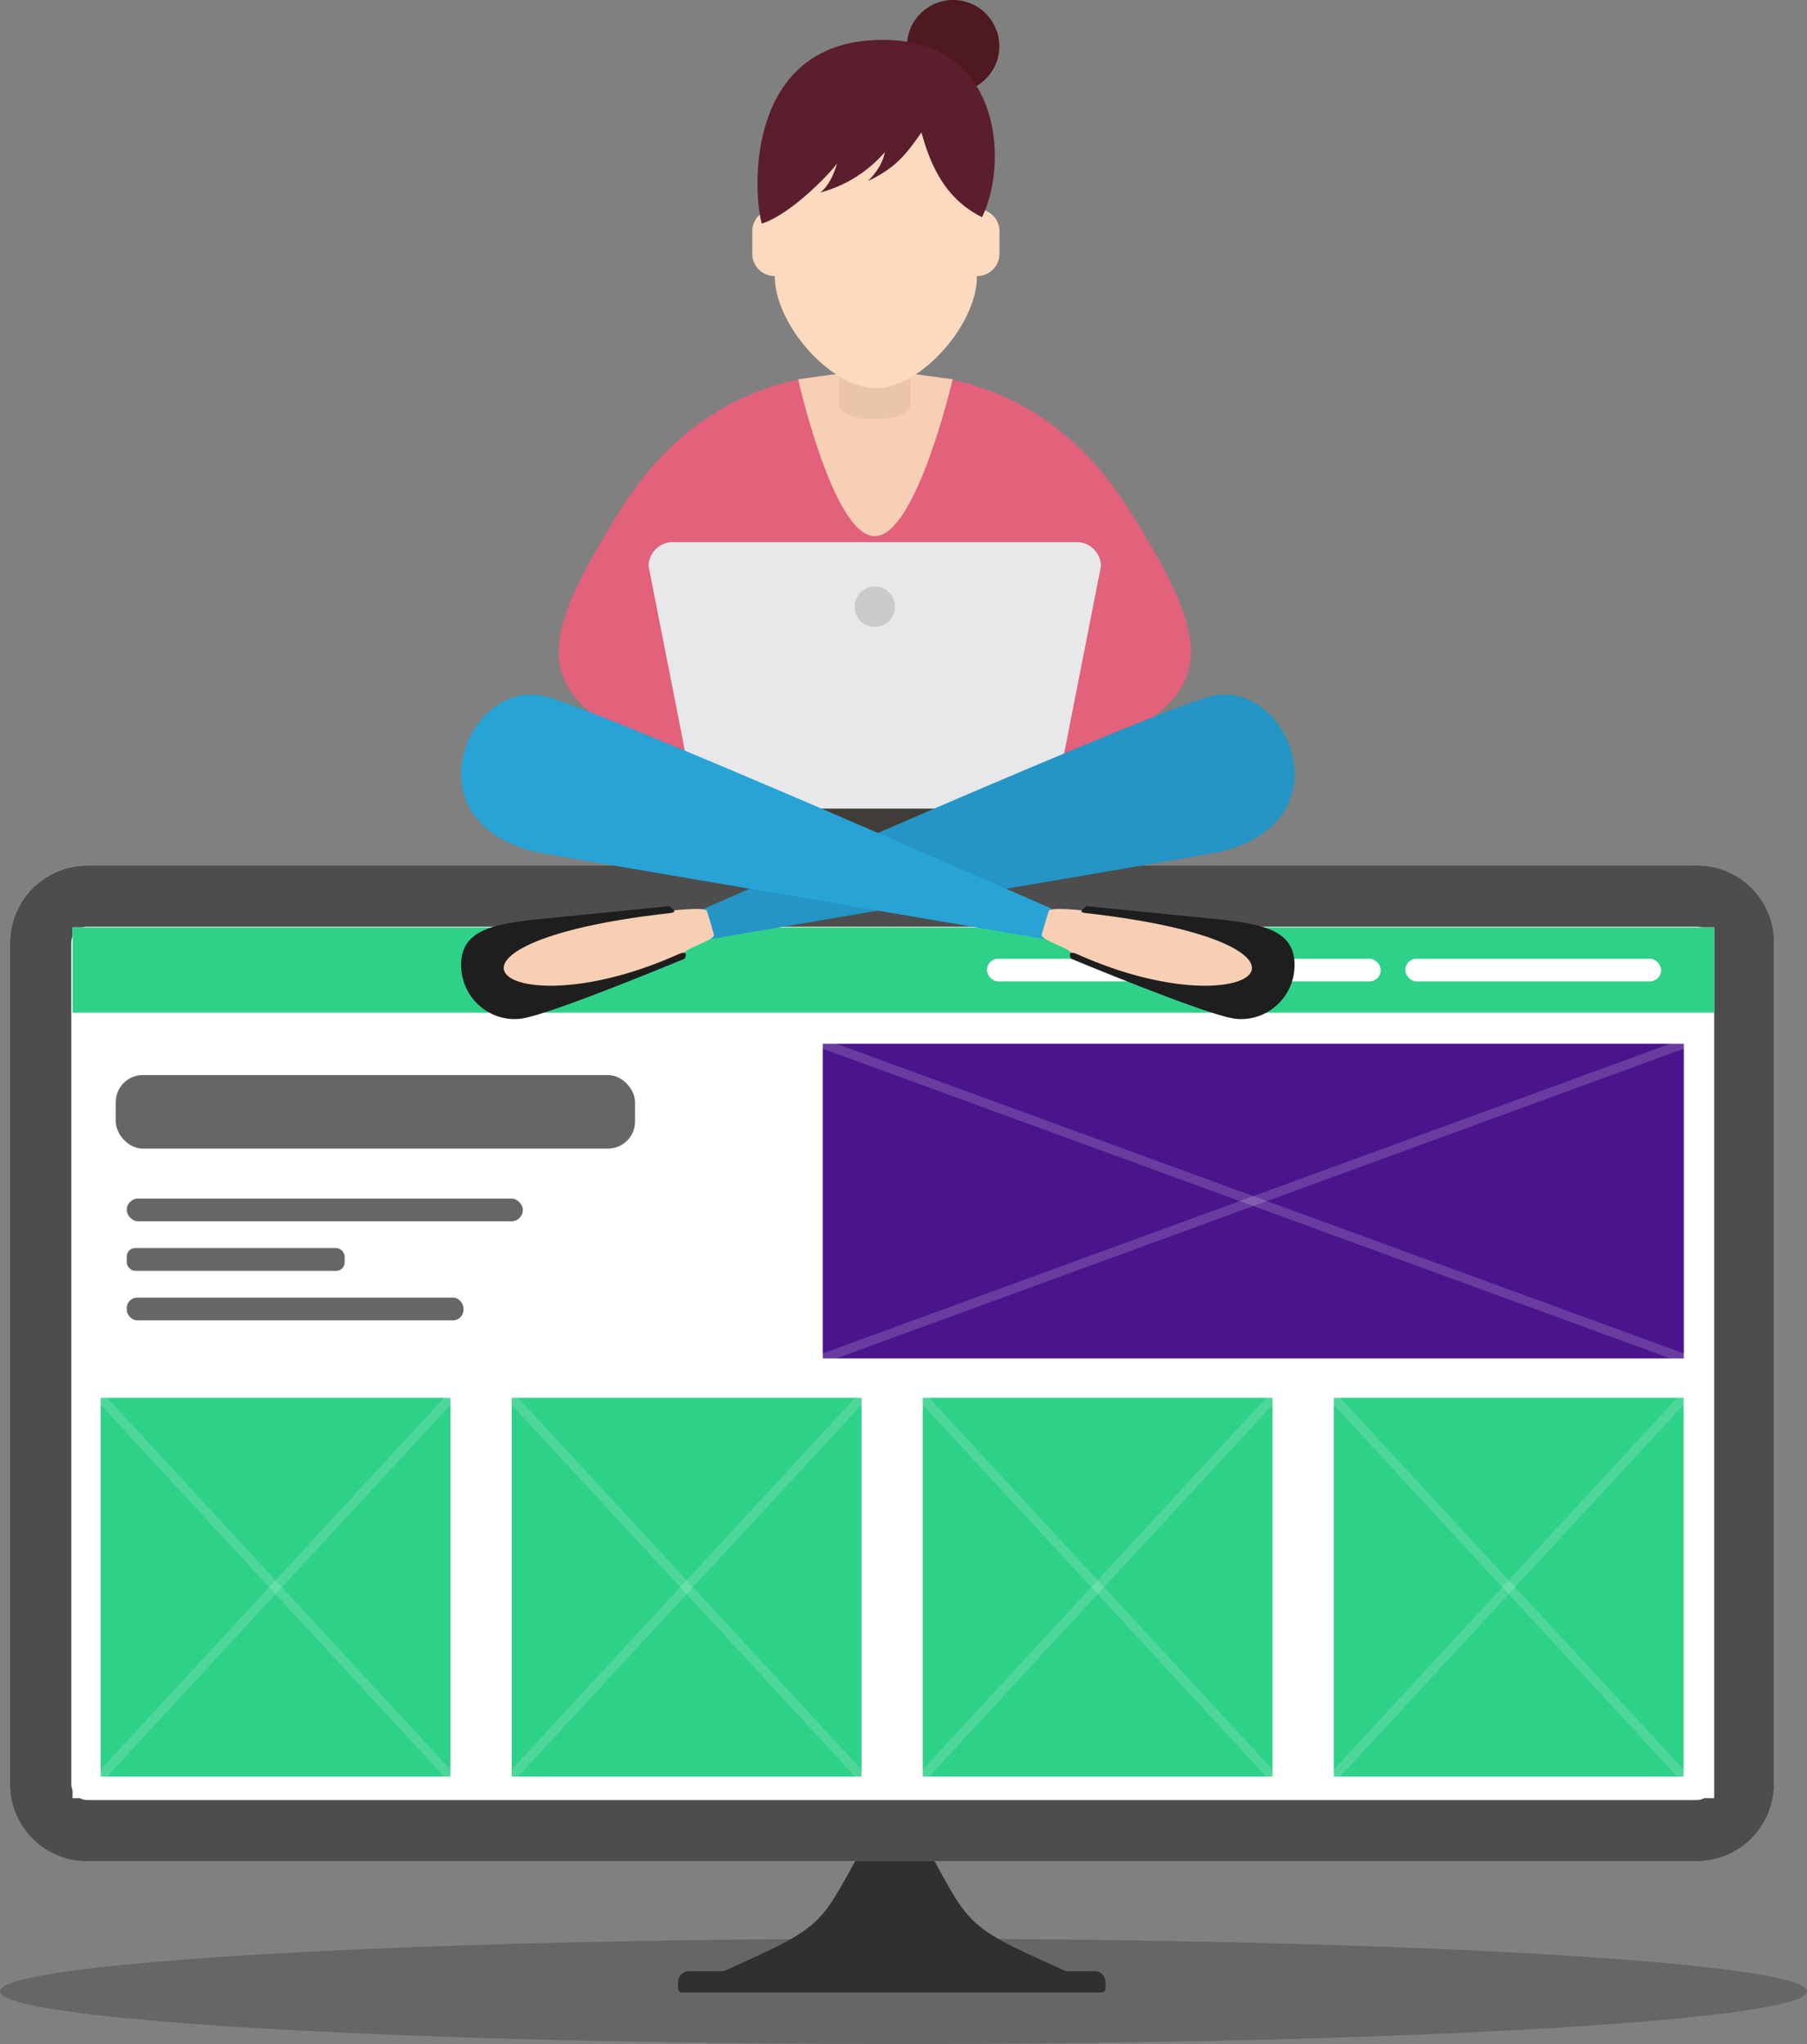
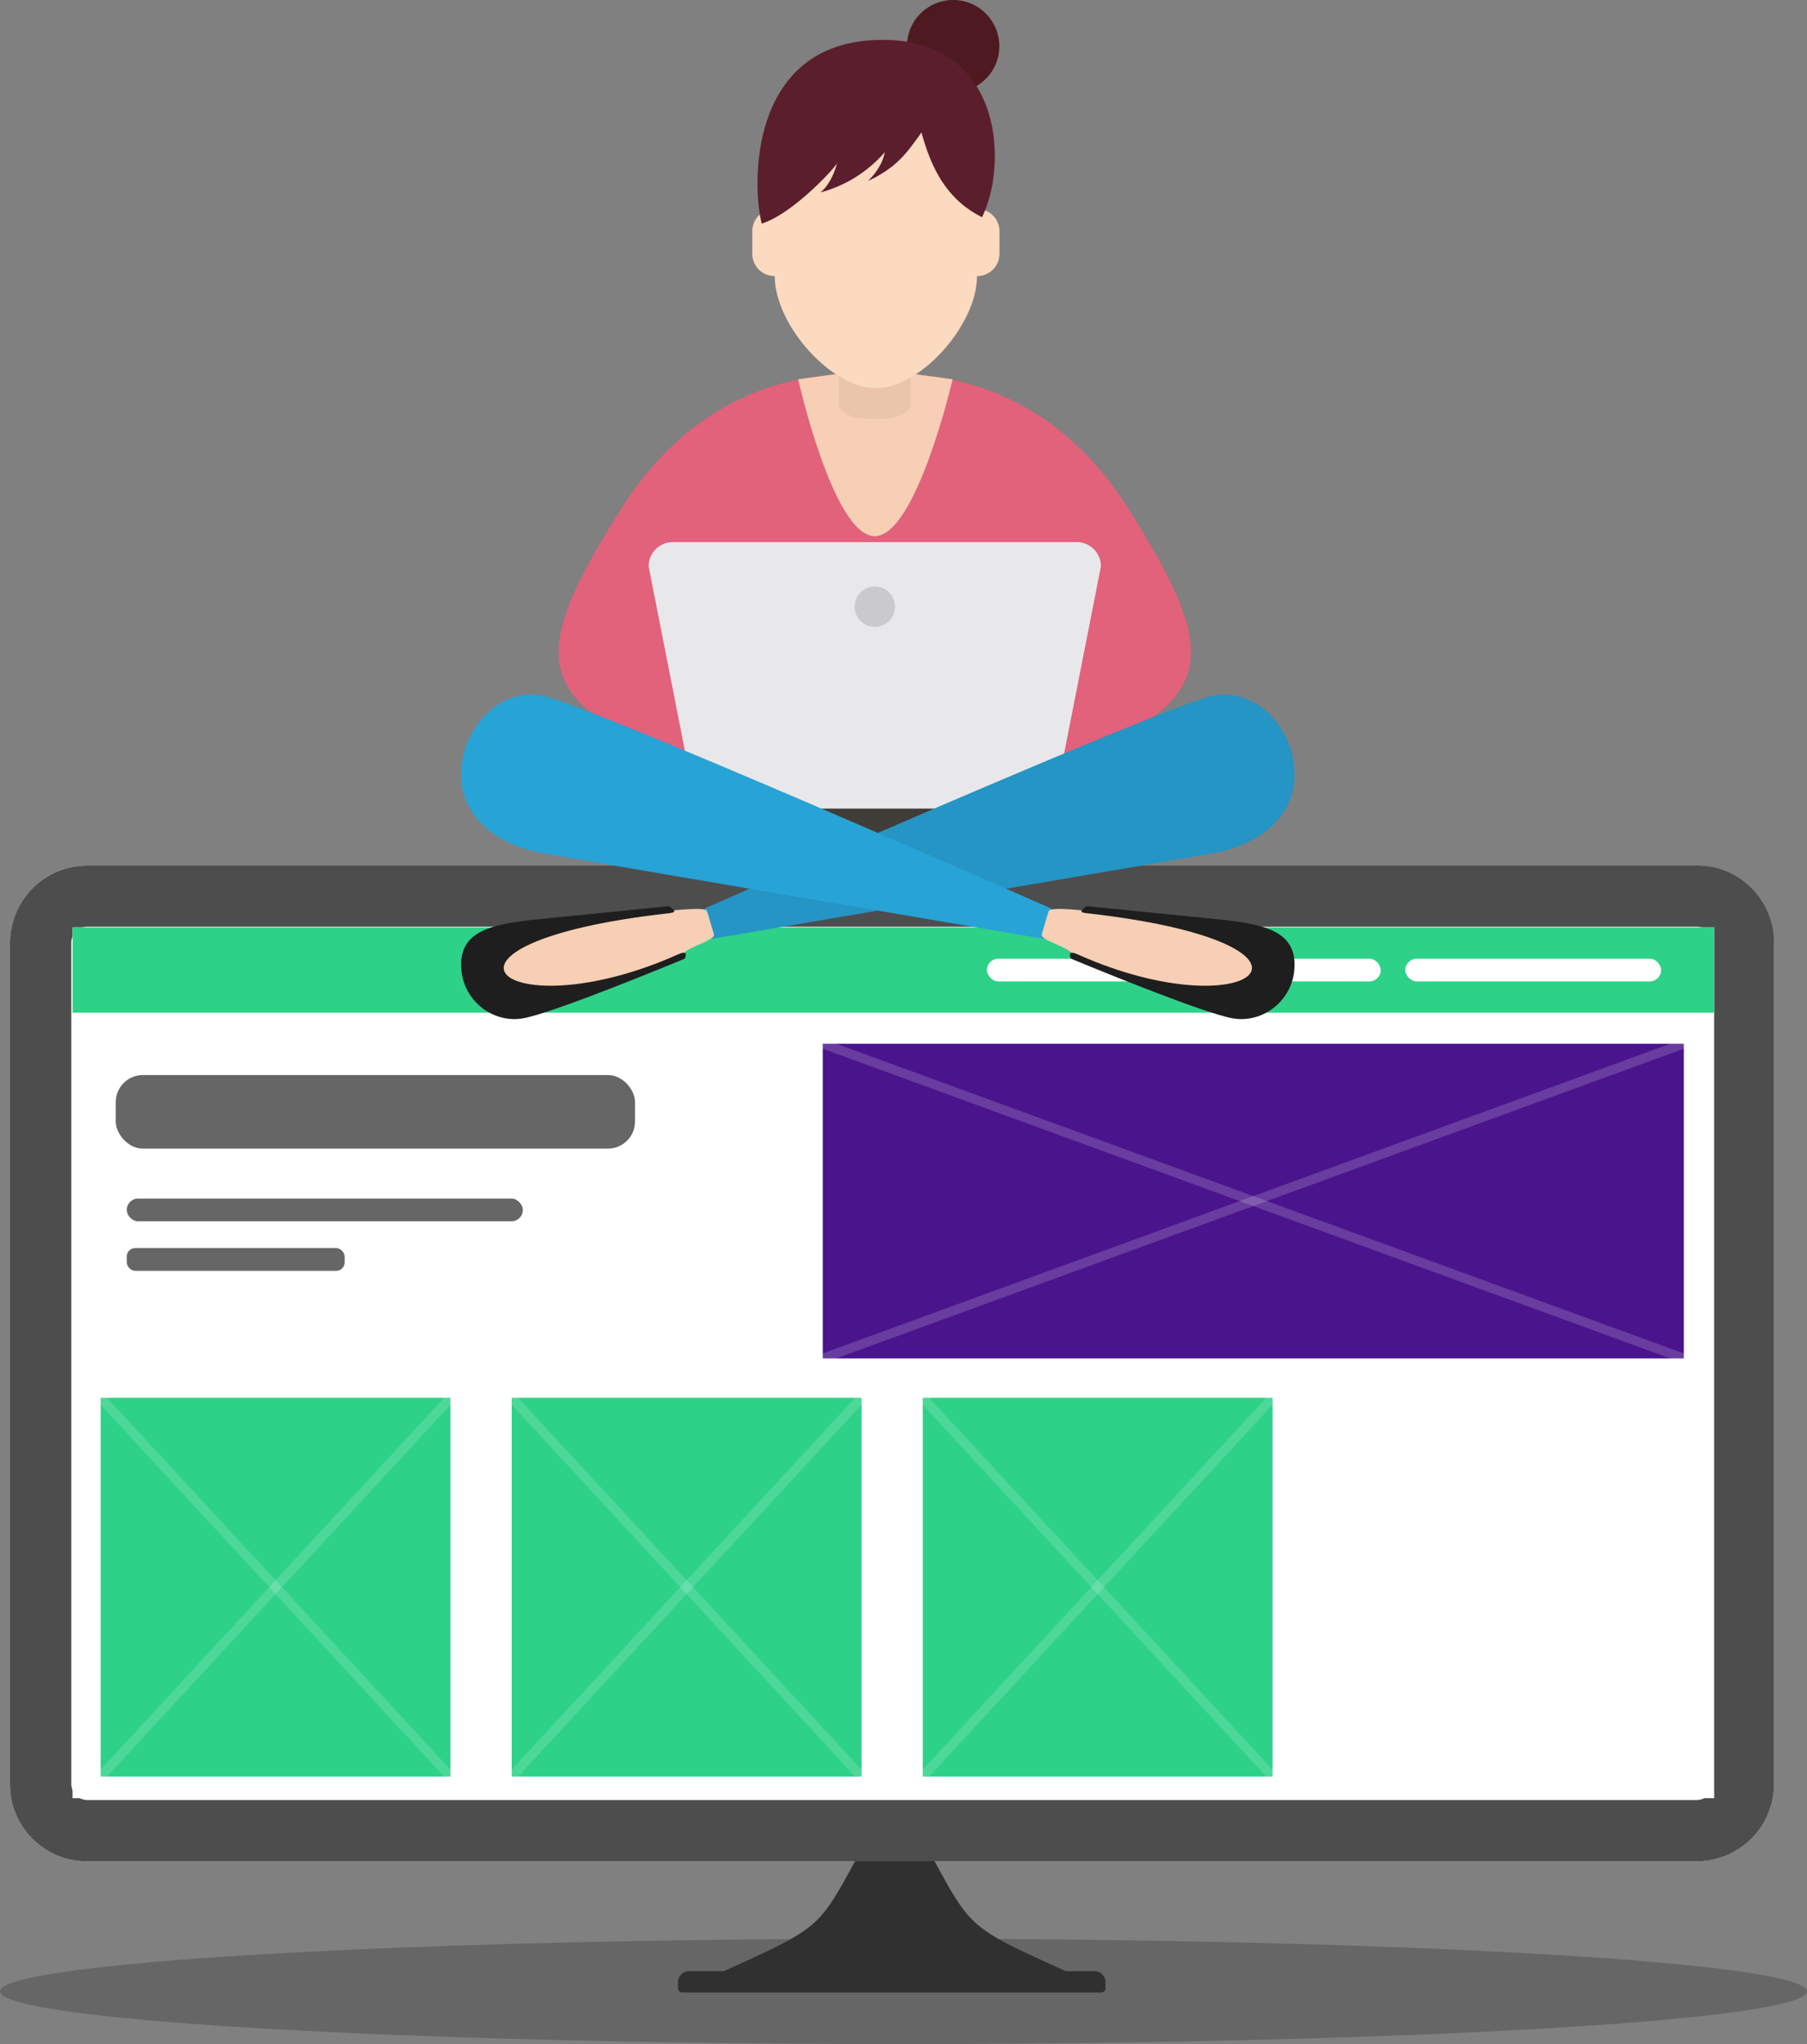
<svg xmlns="http://www.w3.org/2000/svg" viewBox="0 0 772 873">
  <rect x="0" y="0" width="772" height="873" fill="#808080" stroke="none" />
  <defs>
    <style>.cls-1{opacity:0.2;}.cls-2{fill:#fff;}.cls-3{fill:#4d4d4d;}.cls-4{fill:#303030;}.cls-5{fill:#2ed188;}.cls-6{fill:#666;}.cls-7{fill:#4a148c;}.cls-8,.cls-9{fill:none;stroke:#fff;stroke-linejoin:round;stroke-width:4px;}.cls-8{opacity:0.17;}.cls-9{opacity:0.15;}.cls-10{fill:#403d39;}.cls-11{fill:#e2617b;}.cls-12{fill:#f6cfb4;}.cls-13{fill:#e8e8ea;}.cls-14{fill:#ebc5ab;}.cls-15{fill:#2495c4;}.cls-16{fill:#1e1e1e;}.cls-17{fill:#27a3d6;}.cls-18{fill:#cacacc;}.cls-19{fill:#fbdac0;}.cls-20{fill:#4f1921;}.cls-21{fill:#5b1e2d;}</style>
  </defs>
  <title>digitalis1-img</title>
  <g id="Layer_2" data-name="Layer 2">
    <g id="Layer_1-2" data-name="Layer 1">
      <ellipse class="cls-1" cx="386" cy="850.5" rx="386" ry="22.5" />
      <rect class="cls-2" x="4.33" y="369.66" width="753.54" height="425.25" rx="32.97" />
      <path class="cls-3" d="M724.9,395.79a6.85,6.85,0,0,1,6.84,6.84V761.94a6.85,6.85,0,0,1-6.84,6.84H37.3a6.85,6.85,0,0,1-6.84-6.84V402.63a6.85,6.85,0,0,1,6.84-6.84H724.9m0-26.13H37.3a33,33,0,0,0-33,33V761.94a33,33,0,0,0,33,33H724.9a33,33,0,0,0,33-33V402.63a33,33,0,0,0-33-33Z" />
      <path class="cls-4" d="M467.6,841.87H455.34c-40.43-18.26-40.43-18.26-56.09-47H365.34c-15.66,28.7-15.66,28.7-56.09,47H294.38a4.69,4.69,0,0,0-4.7,4.7v2.61A1.83,1.83,0,0,0,291.5,851h179a1.82,1.82,0,0,0,1.82-1.82v-2.61A4.69,4.69,0,0,0,467.6,841.87Z" />
      <rect class="cls-2" x="31" y="396.09" width="701.33" height="371.91" />
      <rect class="cls-5" x="31" y="396.09" width="701.33" height="36.42" />
      <rect class="cls-2" x="600.39" y="409.45" width="109.27" height="9.71" rx="4.86" />
      <rect class="cls-2" x="518.26" y="409.45" width="71.63" height="9.71" rx="4.86" />
      <rect class="cls-2" x="421.65" y="409.45" width="88.63" height="9.71" rx="4.86" />
      <rect class="cls-6" x="54.15" y="511.9" width="169.22" height="9.71" rx="4.86" />
-       <rect class="cls-6" x="54.15" y="554.19" width="143.85" height="9.71" rx="4.48" />
      <rect class="cls-6" x="54.15" y="533.05" width="93.09" height="9.71" rx="3.6" />
      <rect class="cls-6" x="49.45" y="459.15" width="221.86" height="31.41" rx="11.57" />
      <rect class="cls-7" x="351.51" y="445.78" width="367.86" height="134.38" />
      <line class="cls-8" x1="351.51" y1="580.16" x2="719.37" y2="445.78" />
      <line class="cls-8" x1="719.37" y1="580.16" x2="351.51" y2="445.78" />
      <rect class="cls-5" x="43" y="597" width="149.45" height="161.75" />
      <line class="cls-9" x1="43" y1="758.75" x2="192.45" y2="597" />
      <line class="cls-9" x1="192.45" y1="758.75" x2="43" y2="597" />
      <rect class="cls-5" x="218.61" y="597" width="149.45" height="161.75" />
      <line class="cls-9" x1="218.61" y1="758.75" x2="368.06" y2="597" />
      <line class="cls-9" x1="368.06" y1="758.75" x2="218.61" y2="597" />
      <rect class="cls-5" x="394.22" y="597" width="149.45" height="161.75" />
      <line class="cls-9" x1="394.22" y1="758.75" x2="543.67" y2="597" />
      <line class="cls-9" x1="543.67" y1="758.75" x2="394.22" y2="597" />
-       <rect class="cls-5" x="569.83" y="597" width="149.45" height="161.75" />
      <line class="cls-9" x1="569.83" y1="758.75" x2="719.28" y2="597" />
      <line class="cls-9" x1="719.28" y1="758.75" x2="569.83" y2="597" />
      <rect class="cls-10" x="320.92" y="328.11" width="105.2" height="50.01" transform="translate(747.03 706.22) rotate(-180)" />
      <path class="cls-11" d="M265.08,217.73c43.12-69,108.65-56.91,108.65-56.91s65.53-12.07,108.65,56.91,41.39,88-65.54,119a304.1,304.1,0,0,0-43.11,0,304,304,0,0,0-43.11,0C223.69,305.69,222,286.72,265.08,217.73Z" />
      <path class="cls-12" d="M373.73,158c5.2,0,33.27,4,33.27,4s-15.54,67-33.27,67S341,162,341,162,368.53,158,373.73,158Z" />
      <path class="cls-13" d="M287.5,231.53H460a10.35,10.35,0,0,1,10.35,10.35l-19,96.57a6.9,6.9,0,0,1-6.9,6.9H303a6.89,6.89,0,0,1-6.89-6.9l-19-96.57A10.34,10.34,0,0,1,287.5,231.53Z" />
      <path class="cls-14" d="M389,147.89v25.87c-3.09,4.19-7.05,5.18-15.27,5.18s-12.18-1-15.27-5.18V147.89Z" />
      <path class="cls-15" d="M518.59,364.32c19-3.45,34.49-15.05,34.49-33.63s-15.52-37.07-34.49-33.63S301,388,301,388c.22,6.81.05,5.56,3,13C304,401,499.62,367.77,518.59,364.32Z" />
      <path class="cls-12" d="M286,389l-71,10s-13,3-8,17,24,11,24,11,52-13,61-19c-.67-3,13.9-6.17,13-9s-2.34-8.21-3-10S286,389,286,389Z" />
      <path class="cls-16" d="M223,435c-13,2-26-8.24-26-23s14-17,29-19l60-6c1.4,1.43,3.84,2.57,0,3-116,13-71,51,3.66,17.62,2.85-1.27,4-1,2.95,1.79C292.61,409.41,236,433,223,435Z" />
      <path class="cls-17" d="M231.49,364.32c-19-3.45-34.49-15.05-34.49-33.63s15.52-37.07,34.49-33.63S449.08,388,449.08,388c-.22,6.81,0,5.56-3,13C446.08,401,250.46,367.77,231.49,364.32Z" />
      <path class="cls-12" d="M464.08,389l71,10s13,3,8,17-24,11-24,11-52-13-61-19c.68-3-13.89-6.17-13-9s2.35-8.21,3-10S464.08,389,464.08,389Z" />
      <path class="cls-16" d="M527.08,435c13,2,26-8.24,26-23s-14-17-29-19l-60-6c-1.39,1.43-3.84,2.57,0,3,116,13,71,51-3.65,17.62-2.85-1.27-4-1-2.95,1.79C457.48,409.41,514.08,433,527.08,435Z" />
      <circle class="cls-18" cx="373.73" cy="259.12" r="8.62" />
      <path class="cls-19" d="M331,89.25V69.64c0-20.82,24.11-47.13,43.19-47.13S417.4,48.82,417.4,69.64V89.25a9.52,9.52,0,0,1,9.6,9.43v9.8a9.52,9.52,0,0,1-9.6,9.43c0,20.82-24.11,47.89-43.19,47.89S331,138.73,331,117.91a9.52,9.52,0,0,1-9.6-9.43v-9.8A9.52,9.52,0,0,1,331,89.25Z" />
      <circle class="cls-20" cx="407.24" cy="19.74" r="19.74" transform="translate(332.73 420.59) rotate(-82.25)" />
      <path class="cls-21" d="M357.6,69.81c-1.12,4-3.29,9.25-7.07,12.39A55.35,55.35,0,0,0,378,65c-.67,4-3.22,8.41-7.16,12.28a50.84,50.84,0,0,0,8.68-5c6.2-4.35,10.08-10,14.16-15.72,4,14.6,10.39,28.51,25.87,36.19,11.11-22.38,8.74-74.19-40-75.67-60.35-1.84-58.28,62.67-54.11,78.42C338.08,91.51,355,73.62,357.6,69.81Z" />
    </g>
  </g>
</svg>